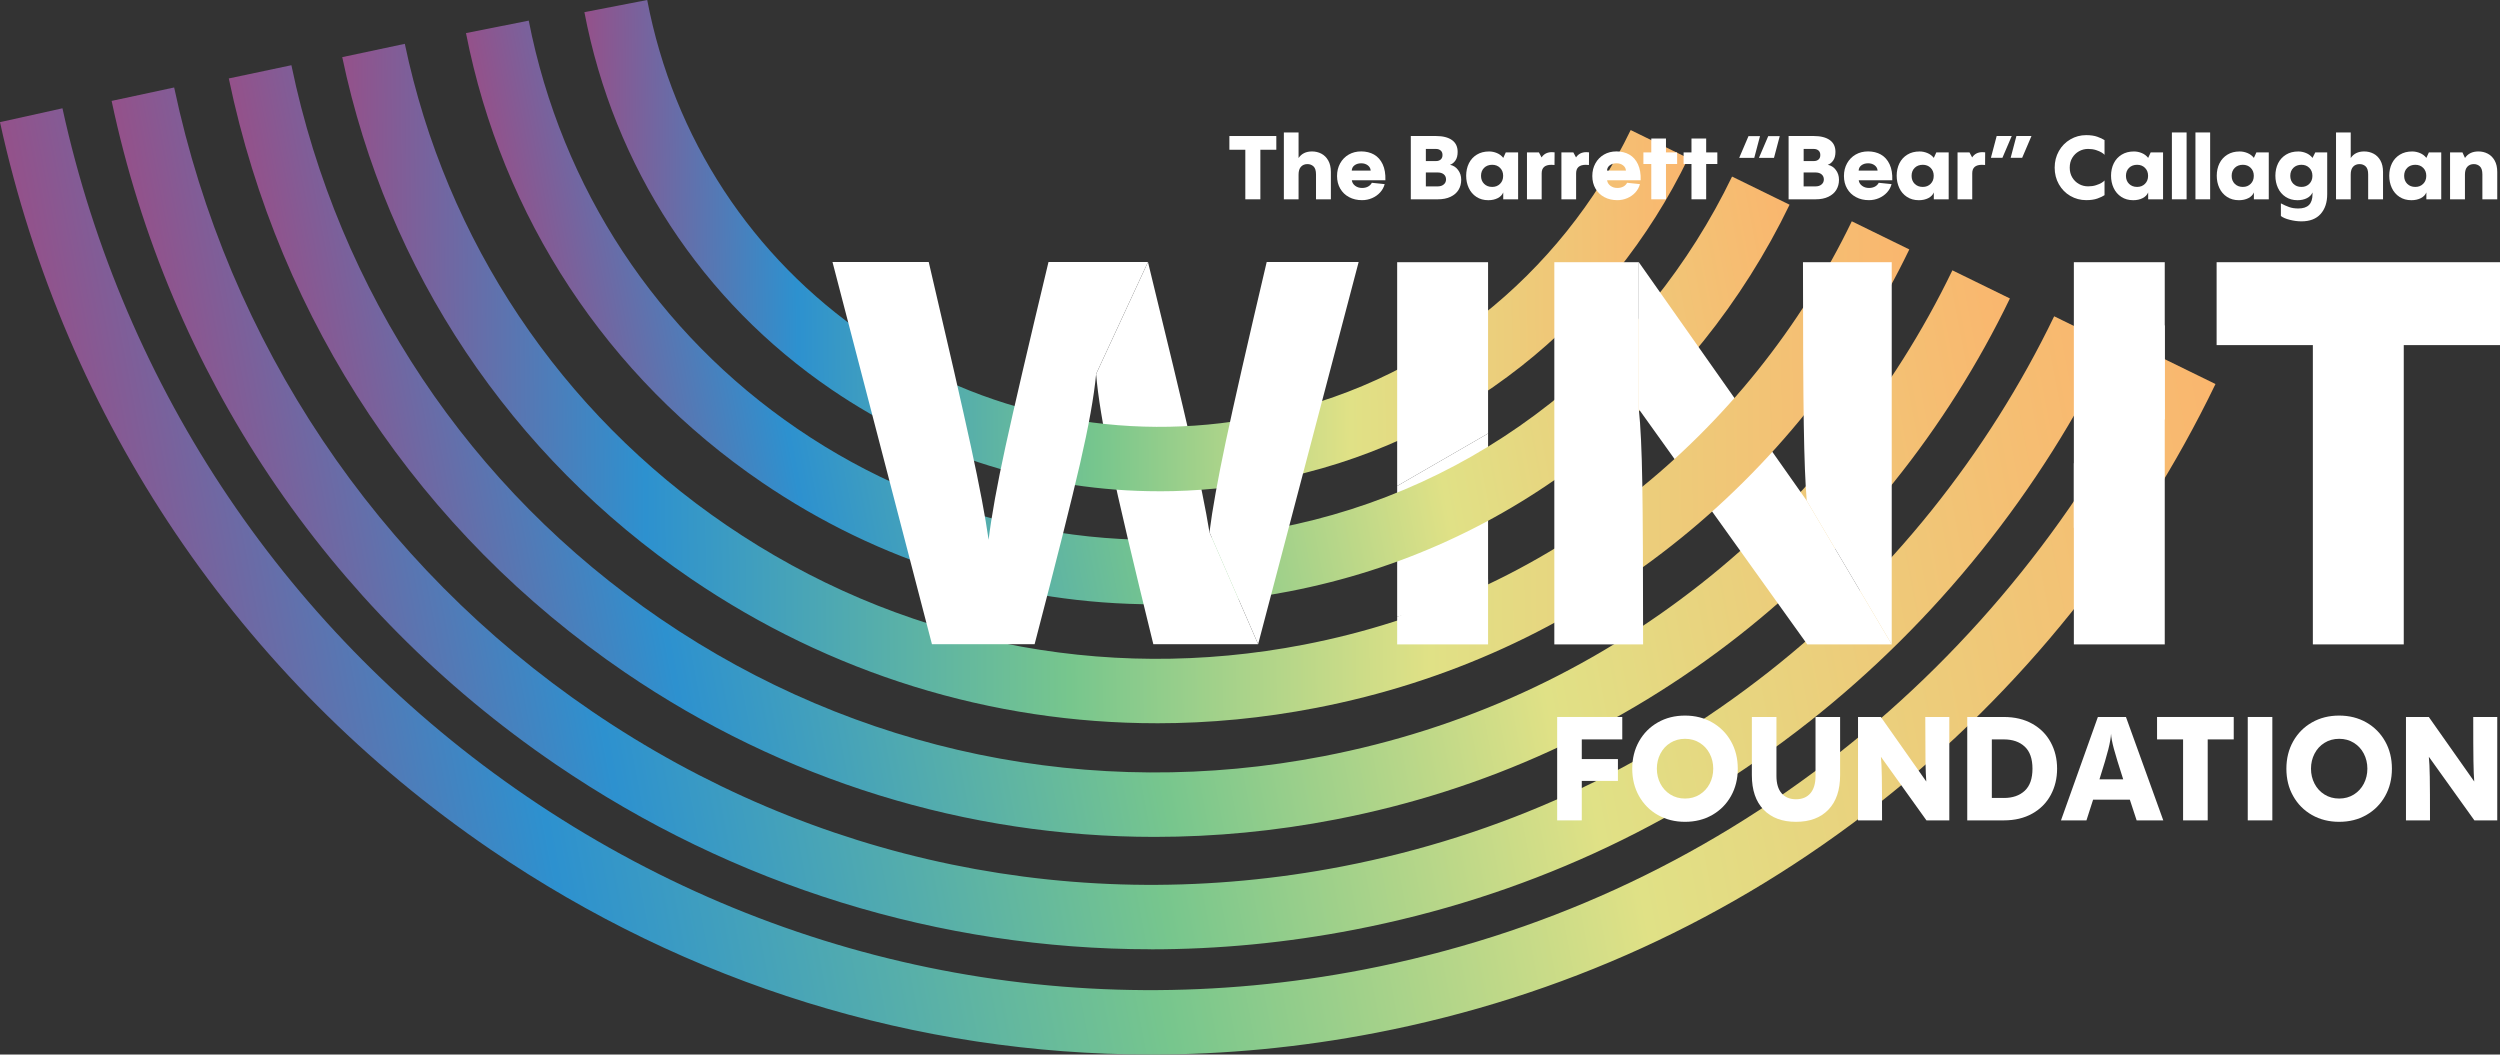
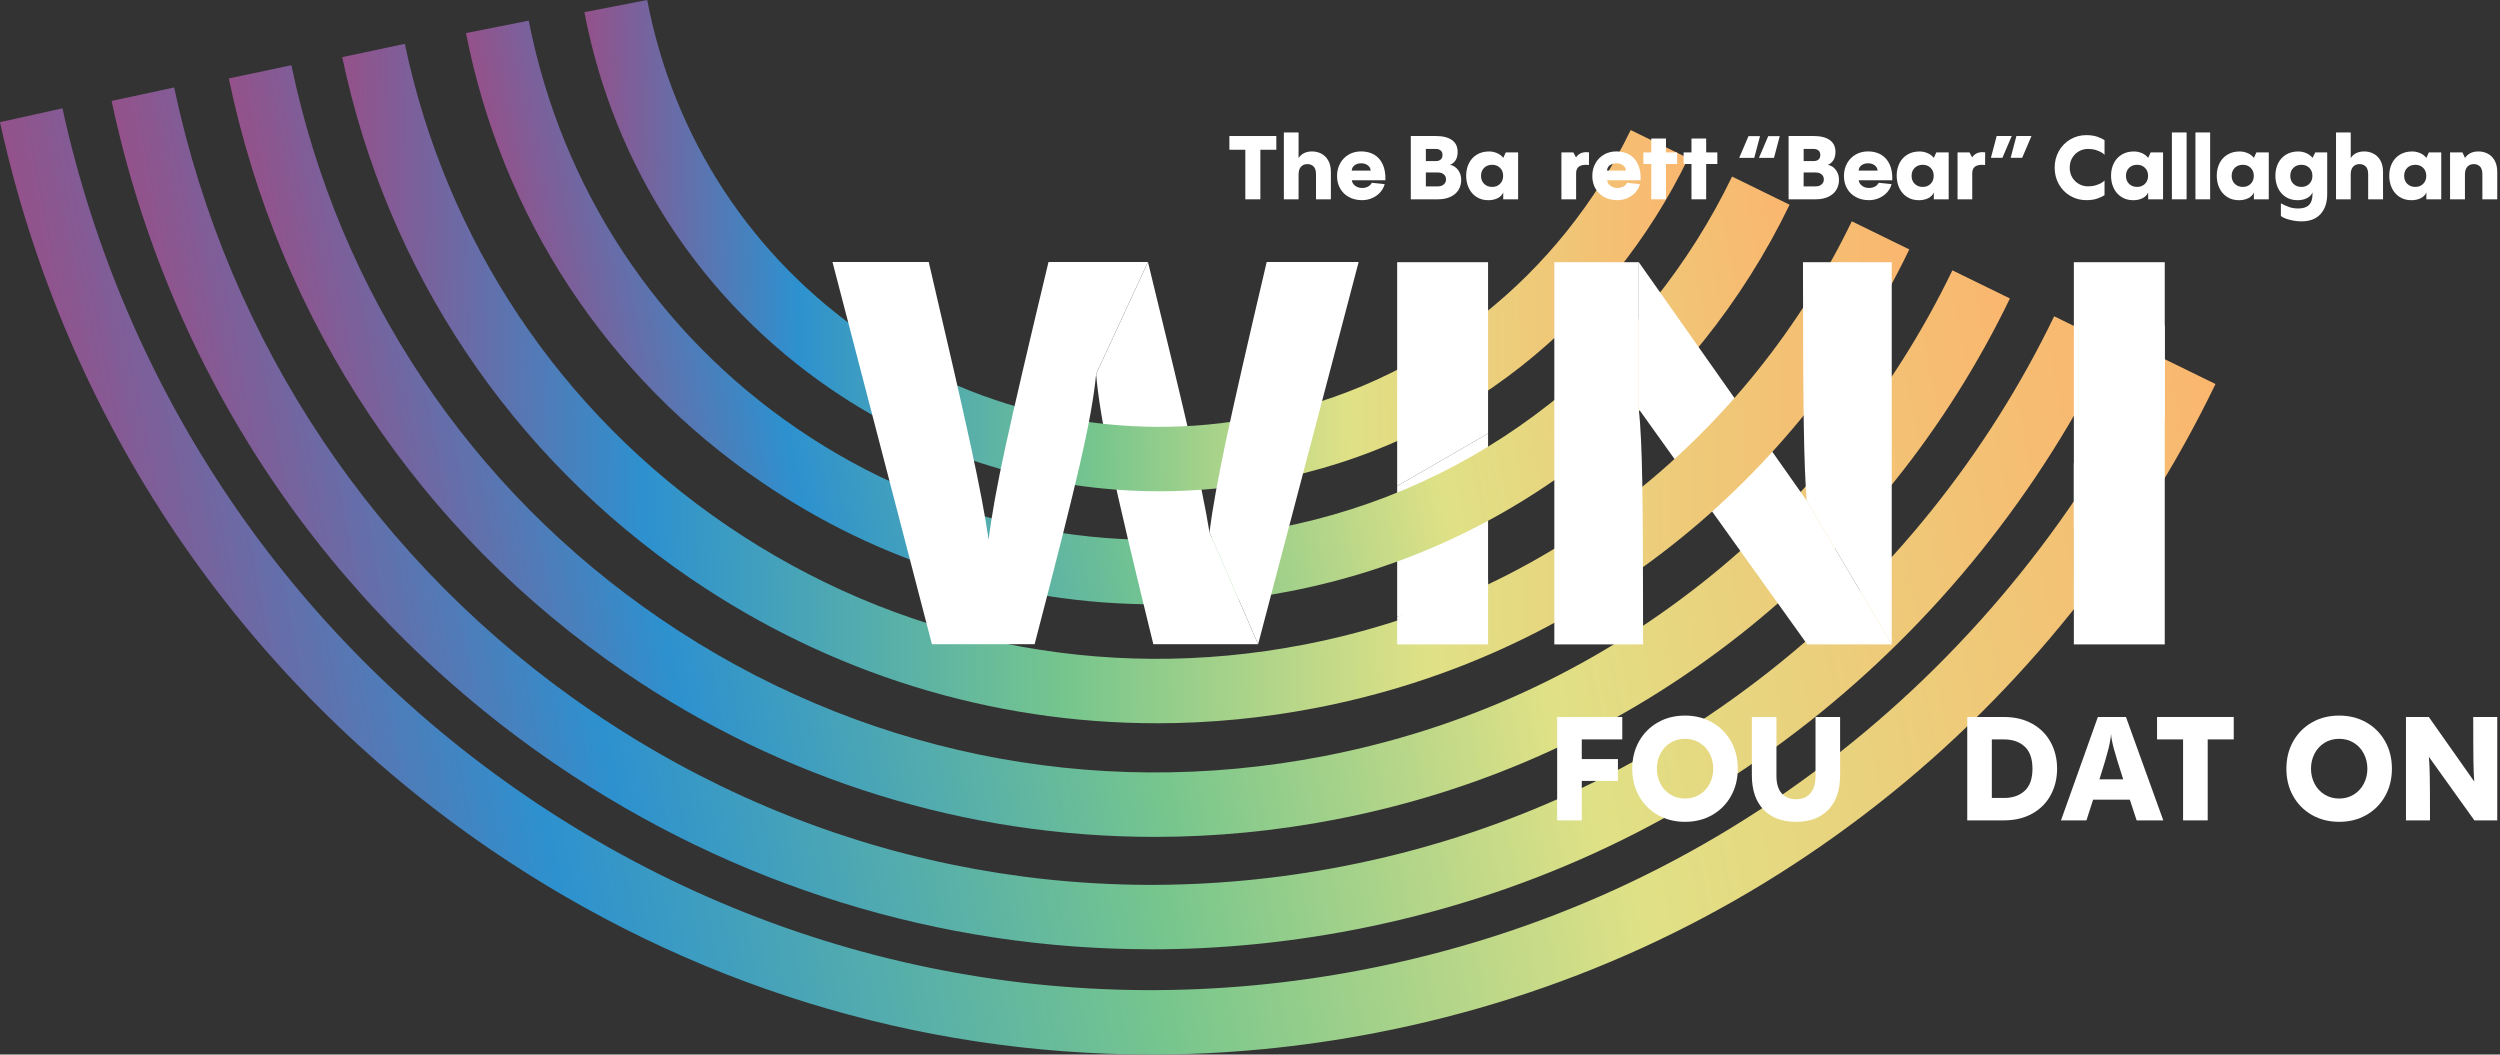
<svg xmlns="http://www.w3.org/2000/svg" width="211" height="89" viewBox="0 0 211 89" fill="none">
  <rect x="0" y="0" width="211" height="89" fill="#333333" stroke="none" />
  <g clip-path="url(#clip0_179_14)">
    <path d="M117.921 52.054V41.016L125.593 36.587V49.893L117.921 52.054Z" fill="white" />
    <path d="M97.142 80.118C79.351 80.118 61.974 74.786 46.919 64.522C27.597 51.35 14.28 31.461 9.421 8.516L14.699 7.383C19.267 28.946 31.784 47.641 49.943 60.024C68.63 72.765 91.128 77.419 113.293 73.126C126.597 70.549 138.72 65.011 149.322 56.671C159.435 48.714 167.75 38.347 173.372 26.694L178.227 29.069C172.248 41.464 163.403 52.488 152.645 60.954C141.363 69.831 128.465 75.724 114.312 78.465C108.587 79.574 102.841 80.123 97.139 80.123L97.142 80.118Z" fill="url(#paint0_linear_179_14)" />
    <path d="M97.453 70.634C81.618 70.634 66.147 65.889 52.746 56.751C35.464 44.968 23.589 27.166 19.31 6.62L24.593 5.504C28.584 24.66 39.658 41.261 55.775 52.25C72.277 63.502 92.147 67.612 111.721 63.82C123.471 61.544 134.177 56.656 143.54 49.288C152.47 42.259 159.816 33.106 164.781 22.815L169.636 25.19C164.315 36.223 156.439 46.036 146.863 53.572C136.82 61.476 125.339 66.719 112.74 69.159C107.646 70.147 102.53 70.634 97.453 70.634Z" fill="url(#paint1_linear_179_14)" />
    <path d="M97.47 51.004C85.716 51.004 74.235 47.483 64.289 40.7C51.246 31.807 42.383 18.344 39.329 2.793L44.625 1.74C47.4 15.879 55.458 28.116 67.315 36.201C79.257 44.343 93.632 47.317 107.795 44.574C116.297 42.926 124.044 39.391 130.817 34.059C137.278 28.974 142.594 22.351 146.186 14.903L151.04 17.278C147.09 25.465 141.246 32.75 134.139 38.342C126.684 44.208 118.165 48.1 108.814 49.913C105.033 50.645 101.237 51.006 97.468 51.006L97.47 51.004Z" fill="url(#paint2_linear_179_14)" />
    <path d="M97.097 89C77.376 89 58.111 83.092 41.422 71.712C20.214 57.253 5.505 35.446 0 10.309L5.271 9.14C10.477 32.913 24.389 53.539 44.448 67.216C65.295 81.429 90.391 86.62 115.114 81.83C129.955 78.957 143.478 72.78 155.305 63.474C166.584 54.597 175.863 43.034 182.133 30.037L186.987 32.412C180.359 46.151 170.552 58.374 158.628 67.757C146.121 77.6 131.823 84.13 116.133 87.169C109.788 88.398 103.416 89.005 97.094 89.005L97.097 89Z" fill="url(#paint3_linear_179_14)" />
    <path d="M106.186 54.371H97.341C95.627 47.405 94.429 42.325 93.754 39.13C93.076 35.935 92.663 33.412 92.513 31.567L96.89 22.118C98.544 28.873 99.747 33.891 100.499 37.179C101.252 40.466 101.777 43.047 102.079 44.925L106.186 54.374V54.371Z" fill="white" />
    <path d="M97.832 41.462C88.035 41.462 78.465 38.528 70.175 32.873C59.227 25.408 51.821 14.098 49.323 1.026L54.624 0C56.851 11.646 63.447 21.724 73.201 28.374C82.956 35.025 94.698 37.455 106.268 35.213C113.213 33.866 119.54 30.977 125.075 26.624C130.353 22.471 134.695 17.06 137.629 10.976L142.484 13.351C139.191 20.174 134.321 26.245 128.398 30.907C122.183 35.797 115.081 39.042 107.287 40.552C104.136 41.161 100.97 41.465 97.832 41.465V41.462Z" fill="url(#paint4_linear_179_14)" />
    <path d="M138.317 22.13L152.488 42.257L159.664 54.387H152.533L138.317 34.533V22.13Z" fill="white" />
    <path d="M133.5 69.24H131.425V60.513H136.92V62.406H133.502V64.066H136.553V65.909H133.502V69.24H133.5Z" fill="white" />
    <path d="M139.921 68.786C139.246 68.4 138.716 67.868 138.334 67.188C137.951 66.509 137.761 65.739 137.761 64.879C137.761 64.019 137.953 63.249 138.334 62.569C138.718 61.89 139.246 61.355 139.921 60.972C140.596 60.586 141.361 60.395 142.215 60.395C143.07 60.395 143.834 60.588 144.509 60.972C145.184 61.358 145.713 61.89 146.096 62.569C146.48 63.249 146.669 64.019 146.669 64.879C146.669 65.739 146.477 66.509 146.096 67.188C145.713 67.868 145.184 68.402 144.509 68.786C143.834 69.172 143.07 69.362 142.215 69.362C141.361 69.362 140.596 69.169 139.921 68.786ZM143.456 67.058C143.817 66.832 144.098 66.526 144.298 66.143C144.497 65.756 144.597 65.335 144.597 64.876C144.597 64.417 144.497 63.996 144.298 63.61C144.098 63.224 143.817 62.92 143.456 62.695C143.095 62.469 142.681 62.356 142.218 62.356C141.754 62.356 141.341 62.469 140.98 62.695C140.616 62.92 140.337 63.226 140.138 63.61C139.939 63.996 139.839 64.417 139.839 64.876C139.839 65.335 139.939 65.756 140.138 66.143C140.337 66.529 140.619 66.832 140.98 67.058C141.341 67.284 141.754 67.397 142.218 67.397C142.681 67.397 143.095 67.284 143.456 67.058Z" fill="white" />
    <path d="M148.846 68.337C148.186 67.652 147.857 66.684 147.857 65.43V60.513H149.932V65.491C149.932 66.13 150.077 66.617 150.366 66.953C150.655 67.289 151.061 67.457 151.581 67.457C152.102 67.457 152.508 67.289 152.797 66.953C153.086 66.617 153.23 66.13 153.23 65.491V60.513H155.305V65.43C155.305 66.684 154.976 67.652 154.316 68.337C153.656 69.022 152.744 69.362 151.581 69.362C150.418 69.362 149.506 69.022 148.846 68.337Z" fill="white" />
-     <path d="M164.522 60.515V69.242H162.594L158.748 63.871C158.787 64.247 158.815 64.816 158.827 65.573C158.84 66.331 158.845 67.555 158.845 69.242H156.817V60.515H158.745L162.579 65.96C162.546 65.573 162.524 64.994 162.511 64.219C162.499 63.444 162.494 62.211 162.494 60.513H164.522V60.515Z" fill="white" />
    <path d="M166.036 69.24V60.513H169.125C170.044 60.513 170.844 60.703 171.524 61.085C172.204 61.466 172.722 61.987 173.081 62.652C173.439 63.316 173.619 64.056 173.619 64.876C173.619 65.696 173.439 66.436 173.081 67.101C172.722 67.765 172.204 68.287 171.524 68.668C170.844 69.049 170.044 69.24 169.125 69.24H166.036ZM169.125 67.349C169.865 67.349 170.453 67.146 170.888 66.74C171.324 66.333 171.541 65.714 171.541 64.879C171.541 64.044 171.324 63.422 170.888 63.016C170.453 62.609 169.865 62.406 169.125 62.406H168.111V67.346H169.125V67.349Z" fill="white" />
    <path d="M182.578 69.24H180.332L179.759 67.494H176.657L176.097 69.24H173.947L177.061 60.513H179.43L182.581 69.24H182.578ZM179.198 65.774C178.815 64.585 178.553 63.728 178.411 63.199C178.269 62.669 178.189 62.246 178.172 61.927C178.154 62.263 178.08 62.7 177.945 63.236C177.811 63.773 177.562 64.618 177.195 65.774H179.198Z" fill="white" />
    <path d="M186.327 69.24H184.252V62.406H182.055V60.513H188.527V62.406H186.33V69.24H186.327Z" fill="white" />
-     <path d="M191.785 69.24H189.71V60.513H191.785V69.24Z" fill="white" />
    <path d="M195.13 68.786C194.455 68.4 193.925 67.868 193.544 67.188C193.16 66.509 192.971 65.739 192.971 64.879C192.971 64.019 193.163 63.249 193.544 62.569C193.927 61.89 194.455 61.355 195.13 60.972C195.805 60.586 196.57 60.395 197.425 60.395C198.279 60.395 199.044 60.588 199.719 60.972C200.394 61.358 200.922 61.89 201.305 62.569C201.689 63.249 201.878 64.019 201.878 64.879C201.878 65.739 201.687 66.509 201.305 67.188C200.922 67.868 200.394 68.402 199.719 68.786C199.044 69.172 198.279 69.362 197.425 69.362C196.57 69.362 195.805 69.169 195.13 68.786ZM198.665 67.058C199.026 66.832 199.308 66.526 199.507 66.143C199.706 65.756 199.806 65.335 199.806 64.876C199.806 64.417 199.706 63.996 199.507 63.61C199.308 63.224 199.026 62.92 198.665 62.695C198.304 62.469 197.89 62.356 197.427 62.356C196.964 62.356 196.55 62.469 196.189 62.695C195.825 62.92 195.546 63.226 195.347 63.61C195.148 63.996 195.048 64.417 195.048 64.876C195.048 65.335 195.148 65.756 195.347 66.143C195.546 66.529 195.828 66.832 196.189 67.058C196.55 67.284 196.964 67.397 197.427 67.397C197.89 67.397 198.304 67.284 198.665 67.058Z" fill="white" />
    <path d="M210.768 60.515V69.242H208.84L204.994 63.871C205.034 64.247 205.062 64.816 205.074 65.573C205.087 66.331 205.092 67.555 205.092 69.242H203.064V60.515H204.992L208.826 65.96C208.793 65.573 208.771 64.994 208.758 64.219C208.746 63.444 208.741 62.211 208.741 60.513H210.768V60.515Z" fill="white" />
    <path d="M102.079 44.92C102.32 43.012 102.779 40.462 103.456 37.264C104.134 34.069 105.284 29.019 106.909 22.113H114.67L106.186 54.369L102.079 44.92Z" fill="white" />
    <path d="M97.627 61.042C83.691 61.042 70.08 56.867 58.286 48.824C43.111 38.478 32.671 22.852 28.885 4.822L34.166 3.699C37.661 20.345 47.303 34.771 61.312 44.326C75.692 54.131 93.004 57.712 110.06 54.407C120.298 52.423 129.626 48.162 137.784 41.745C145.566 35.621 151.965 27.645 156.292 18.677L161.146 21.052C156.463 30.762 149.534 39.398 141.107 46.028C132.269 52.982 122.166 57.599 111.079 59.745C106.595 60.613 102.094 61.044 97.627 61.044V61.042Z" fill="url(#paint5_linear_179_14)" />
    <path d="M106.375 16.822H105.105V12.639H103.76V11.48H107.721V12.639H106.375V16.822Z" fill="white" />
    <path d="M111.522 12.97C111.764 13.095 111.958 13.288 112.105 13.549C112.252 13.81 112.326 14.133 112.326 14.519V16.822H111.071V14.723C111.071 14.402 111.001 14.176 110.862 14.046C110.722 13.915 110.55 13.85 110.346 13.85C110.122 13.85 109.943 13.923 109.806 14.068C109.669 14.213 109.599 14.434 109.599 14.73V16.822H108.358V11.179H109.599V13.338C109.848 12.967 110.227 12.782 110.735 12.782C111.019 12.782 111.28 12.844 111.524 12.97H111.522Z" fill="white" />
    <path d="M115.971 13.047C116.284 13.225 116.526 13.499 116.698 13.862C116.87 14.229 116.945 14.68 116.927 15.216H114.095C114.12 15.402 114.214 15.558 114.374 15.68C114.536 15.803 114.733 15.864 114.962 15.864C115.151 15.864 115.315 15.826 115.457 15.751C115.599 15.675 115.709 15.568 115.784 15.427L116.867 15.54C116.798 15.801 116.671 16.034 116.484 16.24C116.297 16.445 116.07 16.606 115.804 16.721C115.537 16.837 115.253 16.894 114.954 16.894C114.546 16.894 114.182 16.809 113.863 16.638C113.544 16.468 113.295 16.23 113.116 15.921C112.937 15.613 112.847 15.259 112.847 14.855C112.847 14.452 112.934 14.103 113.108 13.787C113.283 13.471 113.524 13.223 113.833 13.045C114.142 12.867 114.493 12.779 114.887 12.779C115.281 12.779 115.657 12.867 115.971 13.045V13.047ZM114.327 13.948C114.177 14.058 114.097 14.208 114.087 14.399H115.687C115.672 14.213 115.589 14.066 115.44 13.953C115.291 13.84 115.106 13.782 114.887 13.782C114.668 13.782 114.476 13.837 114.327 13.948Z" fill="white" />
    <path d="M119.072 16.822V11.48H121.202C121.779 11.48 122.228 11.596 122.547 11.821C122.865 12.05 123.025 12.38 123.025 12.819C123.025 13.125 122.963 13.368 122.836 13.549C122.709 13.73 122.557 13.85 122.377 13.91C122.651 13.96 122.878 14.103 123.057 14.339C123.237 14.575 123.326 14.853 123.326 15.174C123.326 15.495 123.252 15.771 123.102 16.022C122.953 16.27 122.728 16.465 122.43 16.608C122.131 16.751 121.772 16.822 121.353 16.822H119.074H119.072ZM121.202 13.594C121.361 13.594 121.49 13.552 121.593 13.464C121.695 13.376 121.747 13.251 121.747 13.083C121.747 12.915 121.695 12.792 121.593 12.704C121.49 12.616 121.361 12.571 121.202 12.571H120.342V13.594H121.202ZM121.351 15.731C121.555 15.731 121.722 15.678 121.852 15.568C121.981 15.46 122.046 15.319 122.046 15.144C122.046 14.968 121.984 14.82 121.857 14.715C121.73 14.61 121.56 14.557 121.351 14.557H120.342V15.731H121.351Z" fill="white" />
    <path d="M127.083 12.864H128.129V16.822H126.873V16.242C126.789 16.448 126.634 16.608 126.405 16.724C126.179 16.839 125.914 16.897 125.611 16.897C125.227 16.897 124.893 16.804 124.609 16.618C124.325 16.433 124.111 16.182 123.964 15.866C123.817 15.55 123.745 15.204 123.745 14.828C123.745 14.452 123.822 14.088 123.977 13.78C124.131 13.471 124.353 13.228 124.647 13.05C124.938 12.872 125.282 12.784 125.68 12.784C125.905 12.784 126.126 12.829 126.343 12.92C126.56 13.01 126.736 13.145 126.876 13.326L127.085 12.867L127.083 12.864ZM126.604 15.515C126.779 15.342 126.866 15.119 126.866 14.841C126.866 14.562 126.779 14.341 126.604 14.166C126.43 13.993 126.208 13.908 125.939 13.908C125.67 13.908 125.434 13.993 125.259 14.166C125.085 14.339 124.998 14.565 124.998 14.841C124.998 15.116 125.085 15.342 125.259 15.515C125.434 15.688 125.66 15.776 125.939 15.776C126.218 15.776 126.43 15.688 126.604 15.515Z" fill="white" />
-     <path d="M130.109 13.286C130.304 12.99 130.592 12.842 130.976 12.842C131.021 12.842 131.098 12.847 131.208 12.857L131.2 13.925C131.071 13.915 130.981 13.91 130.931 13.91C130.662 13.91 130.46 13.97 130.323 14.088C130.186 14.206 130.117 14.389 130.117 14.632V16.822H128.876V12.864H129.885L130.109 13.286Z" fill="white" />
    <path d="M133.016 13.286C133.211 12.99 133.499 12.842 133.883 12.842C133.928 12.842 134.005 12.847 134.115 12.857L134.107 13.925C133.978 13.915 133.888 13.91 133.838 13.91C133.569 13.91 133.367 13.97 133.23 14.088C133.093 14.206 133.024 14.389 133.024 14.632V16.822H131.783V12.864H132.792L133.016 13.286Z" fill="white" />
    <path d="M137.515 13.047C137.829 13.225 138.073 13.499 138.242 13.862C138.414 14.229 138.491 14.68 138.471 15.216H135.639C135.664 15.402 135.759 15.558 135.918 15.68C136.08 15.803 136.277 15.864 136.506 15.864C136.695 15.864 136.86 15.826 137.004 15.751C137.146 15.675 137.253 15.568 137.328 15.427L138.411 15.54C138.342 15.801 138.215 16.034 138.028 16.24C137.841 16.445 137.614 16.606 137.348 16.721C137.081 16.837 136.797 16.894 136.498 16.894C136.09 16.894 135.726 16.809 135.407 16.638C135.089 16.468 134.839 16.23 134.66 15.921C134.481 15.613 134.391 15.259 134.391 14.855C134.391 14.452 134.478 14.103 134.653 13.787C134.827 13.471 135.069 13.223 135.378 13.045C135.686 12.867 136.038 12.779 136.431 12.779C136.825 12.779 137.201 12.867 137.515 13.045V13.047ZM135.871 13.948C135.721 14.058 135.642 14.208 135.632 14.399H137.231C137.216 14.213 137.134 14.066 136.984 13.953C136.835 13.84 136.65 13.782 136.431 13.782C136.212 13.782 136.02 13.837 135.871 13.948Z" fill="white" />
    <path d="M144.001 12.864H144.943V13.842H144.001V16.821H142.761V13.842H142.096V12.864H142.761V11.691H144.001V12.864Z" fill="white" />
    <path d="M140.608 12.864H141.55V13.842H140.608V16.821H139.368V13.842H138.703V12.864H139.368V11.691H140.608V12.864Z" fill="white" />
    <path d="M148.545 11.488L148.059 13.323H146.789L147.573 11.488H148.545ZM150.211 11.488L149.725 13.323H148.455L149.24 11.488H150.211Z" fill="white" />
    <path d="M150.958 16.822V11.48H153.088C153.666 11.48 154.115 11.596 154.433 11.821C154.752 12.05 154.912 12.38 154.912 12.819C154.912 13.125 154.847 13.368 154.72 13.549C154.593 13.73 154.441 13.85 154.261 13.91C154.535 13.96 154.762 14.103 154.942 14.339C155.121 14.575 155.211 14.853 155.211 15.174C155.211 15.495 155.136 15.771 154.986 16.022C154.837 16.27 154.613 16.465 154.314 16.608C154.015 16.751 153.656 16.822 153.238 16.822H150.958ZM153.088 13.594C153.248 13.594 153.38 13.552 153.482 13.464C153.584 13.376 153.634 13.251 153.634 13.083C153.634 12.915 153.581 12.792 153.482 12.704C153.38 12.616 153.248 12.571 153.088 12.571H152.229V13.594H153.088ZM153.238 15.731C153.442 15.731 153.609 15.678 153.738 15.568C153.868 15.46 153.933 15.319 153.933 15.144C153.933 14.968 153.868 14.82 153.741 14.715C153.614 14.61 153.444 14.557 153.235 14.557H152.226V15.731H153.235H153.238Z" fill="white" />
    <path d="M158.753 13.047C159.066 13.225 159.311 13.499 159.48 13.862C159.652 14.229 159.729 14.68 159.709 15.216H156.877C156.902 15.402 156.994 15.558 157.156 15.68C157.318 15.803 157.515 15.864 157.744 15.864C157.933 15.864 158.097 15.826 158.242 15.751C158.384 15.675 158.491 15.568 158.566 15.427L159.649 15.54C159.58 15.801 159.452 16.034 159.266 16.24C159.079 16.445 158.852 16.606 158.586 16.721C158.319 16.837 158.035 16.894 157.736 16.894C157.328 16.894 156.964 16.809 156.645 16.638C156.326 16.468 156.077 16.23 155.898 15.921C155.719 15.613 155.629 15.259 155.629 14.855C155.629 14.452 155.716 14.103 155.89 13.787C156.065 13.471 156.306 13.223 156.615 13.045C156.924 12.867 157.275 12.779 157.669 12.779C158.063 12.779 158.439 12.867 158.753 13.045V13.047ZM157.109 13.948C156.959 14.058 156.879 14.208 156.869 14.399H158.469C158.454 14.213 158.371 14.066 158.222 13.953C158.073 13.84 157.888 13.782 157.669 13.782C157.45 13.782 157.258 13.837 157.109 13.948Z" fill="white" />
    <path d="M163.423 12.864H164.469V16.822H163.214V16.242C163.129 16.448 162.972 16.608 162.746 16.724C162.519 16.839 162.252 16.897 161.949 16.897C161.565 16.897 161.231 16.804 160.947 16.618C160.663 16.433 160.446 16.182 160.3 15.866C160.153 15.55 160.08 15.204 160.08 14.828C160.08 14.452 160.158 14.088 160.312 13.78C160.466 13.471 160.691 13.228 160.982 13.05C161.273 12.872 161.617 12.784 162.016 12.784C162.24 12.784 162.462 12.829 162.678 12.92C162.895 13.01 163.072 13.145 163.214 13.326L163.423 12.867V12.864ZM162.945 15.515C163.119 15.342 163.206 15.119 163.206 14.841C163.206 14.562 163.119 14.341 162.945 14.166C162.771 13.993 162.549 13.908 162.28 13.908C162.011 13.908 161.774 13.993 161.6 14.166C161.425 14.339 161.338 14.565 161.338 14.841C161.338 15.116 161.425 15.342 161.6 15.515C161.774 15.688 162.001 15.776 162.28 15.776C162.559 15.776 162.771 15.688 162.945 15.515Z" fill="white" />
    <path d="M166.45 13.286C166.644 12.99 166.933 12.842 167.316 12.842C167.361 12.842 167.438 12.847 167.548 12.857L167.541 13.925C167.411 13.915 167.321 13.91 167.272 13.91C167.003 13.91 166.798 13.97 166.661 14.088C166.524 14.206 166.457 14.389 166.457 14.632V16.822H165.217V12.864H166.225L166.45 13.286Z" fill="white" />
    <path d="M168.034 13.316L168.519 11.48H169.79L169.005 13.316H168.034ZM169.7 13.316L170.186 11.48H171.456L170.672 13.316H169.7Z" fill="white" />
    <path d="M174.737 16.538C174.328 16.3 174.005 15.969 173.768 15.55C173.531 15.129 173.414 14.662 173.414 14.151C173.414 13.639 173.531 13.173 173.768 12.752C174.005 12.33 174.328 12.002 174.737 11.764C175.146 11.525 175.591 11.405 176.075 11.405C176.453 11.405 176.77 11.453 177.026 11.546C177.283 11.638 177.482 11.733 177.622 11.826V13.068C177.582 13.012 177.499 12.947 177.377 12.872C177.255 12.797 177.096 12.729 176.899 12.664C176.702 12.601 176.483 12.569 176.237 12.569C175.958 12.569 175.698 12.636 175.464 12.769C175.228 12.902 175.038 13.088 174.896 13.326C174.754 13.564 174.685 13.84 174.685 14.151C174.685 14.462 174.754 14.738 174.896 14.973C175.038 15.212 175.228 15.397 175.464 15.53C175.701 15.663 175.958 15.728 176.237 15.728C176.481 15.728 176.702 15.698 176.899 15.633C177.096 15.57 177.255 15.503 177.377 15.427C177.499 15.352 177.579 15.287 177.622 15.232V16.473C177.482 16.568 177.283 16.661 177.026 16.754C176.77 16.847 176.453 16.892 176.075 16.892C175.591 16.892 175.146 16.774 174.737 16.536V16.538Z" fill="white" />
    <path d="M181.515 12.864H182.561V16.822H181.305V16.242C181.221 16.448 181.064 16.608 180.837 16.724C180.61 16.839 180.344 16.897 180.04 16.897C179.656 16.897 179.323 16.804 179.039 16.618C178.755 16.433 178.538 16.182 178.391 15.866C178.244 15.55 178.172 15.204 178.172 14.828C178.172 14.452 178.249 14.088 178.404 13.78C178.558 13.471 178.782 13.228 179.074 13.05C179.365 12.872 179.709 12.784 180.107 12.784C180.332 12.784 180.553 12.829 180.77 12.92C180.987 13.01 181.163 13.145 181.305 13.326L181.515 12.867V12.864ZM181.036 15.515C181.211 15.342 181.298 15.119 181.298 14.841C181.298 14.562 181.211 14.341 181.036 14.166C180.862 13.993 180.64 13.908 180.371 13.908C180.102 13.908 179.866 13.993 179.691 14.166C179.517 14.339 179.43 14.565 179.43 14.841C179.43 15.116 179.517 15.342 179.691 15.515C179.866 15.688 180.092 15.776 180.371 15.776C180.65 15.776 180.862 15.688 181.036 15.515Z" fill="white" />
    <path d="M183.308 11.179H184.549V16.822H183.308V11.179Z" fill="white" />
    <path d="M185.296 11.179H186.536V16.822H185.296V11.179Z" fill="white" />
    <path d="M190.437 12.864H191.484V16.822H190.228V16.242C190.143 16.448 189.986 16.608 189.76 16.724C189.533 16.839 189.267 16.897 188.963 16.897C188.579 16.897 188.245 16.804 187.961 16.618C187.677 16.433 187.461 16.182 187.314 15.866C187.167 15.55 187.094 15.204 187.094 14.828C187.094 14.452 187.172 14.088 187.326 13.78C187.481 13.471 187.705 13.228 187.996 13.05C188.288 12.872 188.631 12.784 189.03 12.784C189.254 12.784 189.476 12.829 189.693 12.92C189.909 13.01 190.086 13.145 190.228 13.326L190.437 12.867V12.864ZM189.959 15.515C190.133 15.342 190.221 15.119 190.221 14.841C190.221 14.562 190.133 14.341 189.959 14.166C189.785 13.993 189.563 13.908 189.294 13.908C189.025 13.908 188.788 13.993 188.614 14.166C188.44 14.339 188.352 14.565 188.352 14.841C188.352 15.116 188.44 15.342 188.614 15.515C188.788 15.688 189.015 15.776 189.294 15.776C189.573 15.776 189.785 15.688 189.959 15.515Z" fill="white" />
    <path d="M195.407 12.864H196.416V16.393C196.416 17.09 196.229 17.647 195.86 18.06C195.489 18.474 194.948 18.682 194.241 18.682C193.927 18.682 193.601 18.64 193.262 18.554C192.923 18.469 192.672 18.361 192.507 18.231V17.163C192.756 17.298 192.993 17.403 193.217 17.481C193.441 17.559 193.695 17.596 193.979 17.596C194.378 17.596 194.677 17.499 194.876 17.303C195.075 17.107 195.175 16.804 195.175 16.393V16.242C195.09 16.448 194.933 16.608 194.707 16.724C194.48 16.839 194.214 16.897 193.91 16.897C193.526 16.897 193.192 16.804 192.908 16.618C192.624 16.433 192.408 16.182 192.261 15.866C192.114 15.55 192.042 15.204 192.042 14.828C192.042 14.452 192.119 14.088 192.273 13.78C192.428 13.471 192.652 13.228 192.943 13.05C193.235 12.872 193.578 12.784 193.977 12.784C194.201 12.784 194.423 12.829 194.64 12.92C194.856 13.01 195.033 13.145 195.175 13.326V13.333L195.407 12.867V12.864ZM194.906 15.515C195.08 15.342 195.168 15.119 195.168 14.841C195.168 14.562 195.08 14.341 194.906 14.166C194.732 13.993 194.51 13.908 194.241 13.908C193.972 13.908 193.735 13.993 193.561 14.166C193.387 14.339 193.299 14.565 193.299 14.841C193.299 15.116 193.387 15.342 193.561 15.515C193.735 15.688 193.962 15.776 194.241 15.776C194.52 15.776 194.732 15.688 194.906 15.515Z" fill="white" />
    <path d="M200.326 12.97C200.568 13.095 200.762 13.288 200.909 13.549C201.056 13.81 201.128 14.133 201.128 14.519V16.822H199.873V14.723C199.873 14.402 199.803 14.176 199.664 14.046C199.524 13.915 199.352 13.85 199.148 13.85C198.924 13.85 198.742 13.923 198.605 14.068C198.468 14.213 198.401 14.434 198.401 14.73V16.822H197.16V11.179H198.401V13.338C198.65 12.967 199.029 12.782 199.537 12.782C199.821 12.782 200.082 12.844 200.326 12.97Z" fill="white" />
    <path d="M204.994 12.864H206.041V16.822H204.785V16.242C204.701 16.448 204.544 16.608 204.317 16.724C204.09 16.839 203.824 16.897 203.52 16.897C203.136 16.897 202.802 16.804 202.518 16.618C202.235 16.433 202.018 16.182 201.871 15.866C201.724 15.55 201.652 15.204 201.652 14.828C201.652 14.452 201.729 14.088 201.883 13.78C202.038 13.471 202.262 13.228 202.553 13.05C202.845 12.872 203.189 12.784 203.587 12.784C203.811 12.784 204.033 12.829 204.25 12.92C204.466 13.01 204.643 13.145 204.785 13.326L204.994 12.867V12.864ZM204.516 15.515C204.691 15.342 204.778 15.119 204.778 14.841C204.778 14.562 204.691 14.341 204.516 14.166C204.342 13.993 204.12 13.908 203.851 13.908C203.582 13.908 203.345 13.993 203.171 14.166C202.997 14.339 202.91 14.565 202.91 14.841C202.91 15.116 202.997 15.342 203.171 15.515C203.345 15.688 203.572 15.776 203.851 15.776C204.13 15.776 204.342 15.688 204.516 15.515Z" fill="white" />
    <path d="M209.966 12.97C210.208 13.095 210.402 13.288 210.549 13.549C210.696 13.81 210.768 14.133 210.768 14.52V16.822H209.513V14.723C209.513 14.402 209.443 14.176 209.304 14.046C209.164 13.915 208.992 13.85 208.788 13.85C208.564 13.85 208.385 13.923 208.248 14.068C208.111 14.214 208.041 14.434 208.041 14.73V16.822H206.785V12.864H207.832L208.041 13.323V13.338C208.29 12.967 208.669 12.782 209.177 12.782C209.461 12.782 209.725 12.844 209.966 12.97Z" fill="white" />
    <path d="M92.513 31.564C92.334 33.473 91.881 35.993 91.158 39.127C90.436 42.262 89.158 47.343 87.322 54.369H78.656L70.262 22.113H78.385C80.039 29.169 81.227 34.365 81.949 37.696C82.672 41.028 83.168 43.646 83.439 45.555C83.681 43.556 84.154 40.935 84.861 37.696C85.569 34.456 86.779 29.26 88.493 22.113H96.888L92.511 31.562L92.513 31.564Z" fill="white" />
    <path d="M117.921 41.016V22.13H125.593V36.587L117.921 41.016Z" fill="white" />
    <path d="M138.317 34.533C138.466 35.928 138.566 38.024 138.611 40.825C138.656 43.626 138.678 48.148 138.678 54.387H131.185V22.13H138.317V34.533Z" fill="white" />
-     <path d="M202.877 54.387H195.205V29.127H187.082V22.13H211V29.127H202.877V54.387Z" fill="white" />
    <path d="M152.488 42.257C152.368 40.833 152.283 38.691 152.239 35.827C152.194 32.966 152.171 28.4 152.171 22.13H159.662V54.387L152.485 42.257H152.488Z" fill="white" />
    <path d="M125.593 48.912V54.387H117.921V52.054" fill="white" />
    <path d="M175.033 44.551V22.13H182.705V35.368L175.033 44.551Z" fill="white" />
    <path d="M182.705 27.409V54.386H175.033V39.107" fill="white" />
  </g>
  <defs>
    <linearGradient id="paint0_linear_179_14" x1="17.728" y1="51.984" x2="176.799" y2="21.584" gradientUnits="userSpaceOnUse">
      <stop stop-color="#94518A" />
      <stop offset="0.19" stop-color="#2D91CF" />
      <stop offset="0.46" stop-color="#77C68D" />
      <stop offset="0.69" stop-color="#E0E186" />
      <stop offset="1" stop-color="#FAB66E" />
    </linearGradient>
    <linearGradient id="paint1_linear_179_14" x1="26.731" y1="45.457" x2="168.336" y2="18.396" gradientUnits="userSpaceOnUse">
      <stop stop-color="#94518A" />
      <stop offset="0.19" stop-color="#2D91CF" />
      <stop offset="0.46" stop-color="#77C68D" />
      <stop offset="0.69" stop-color="#E0E186" />
      <stop offset="1" stop-color="#FAB66E" />
    </linearGradient>
    <linearGradient id="paint2_linear_179_14" x1="44.911" y1="31.986" x2="150.016" y2="11.901" gradientUnits="userSpaceOnUse">
      <stop stop-color="#94518A" />
      <stop offset="0.19" stop-color="#2D91CF" />
      <stop offset="0.46" stop-color="#77C68D" />
      <stop offset="0.69" stop-color="#E0E186" />
      <stop offset="1" stop-color="#FAB66E" />
    </linearGradient>
    <linearGradient id="paint3_linear_179_14" x1="9.141" y1="58.139" x2="185.467" y2="24.442" gradientUnits="userSpaceOnUse">
      <stop stop-color="#94518A" />
      <stop offset="0.19" stop-color="#2D91CF" />
      <stop offset="0.46" stop-color="#77C68D" />
      <stop offset="0.69" stop-color="#E0E186" />
      <stop offset="1" stop-color="#FAB66E" />
    </linearGradient>
    <linearGradient id="paint4_linear_179_14" x1="49.579" y1="21.075" x2="142.568" y2="19.898" gradientUnits="userSpaceOnUse">
      <stop stop-color="#94518A" />
      <stop offset="0.19" stop-color="#2D91CF" />
      <stop offset="0.46" stop-color="#77C68D" />
      <stop offset="0.69" stop-color="#E0E186" />
      <stop offset="1" stop-color="#FAB66E" />
    </linearGradient>
    <linearGradient id="paint5_linear_179_14" x1="29.238" y1="32.845" x2="161.275" y2="31.174" gradientUnits="userSpaceOnUse">
      <stop stop-color="#94518A" />
      <stop offset="0.19" stop-color="#2D91CF" />
      <stop offset="0.46" stop-color="#77C68D" />
      <stop offset="0.69" stop-color="#E0E186" />
      <stop offset="1" stop-color="#FAB66E" />
    </linearGradient>
    <clipPath id="clip0_179_14">
      <rect width="211" height="89" fill="white" />
    </clipPath>
  </defs>
</svg>